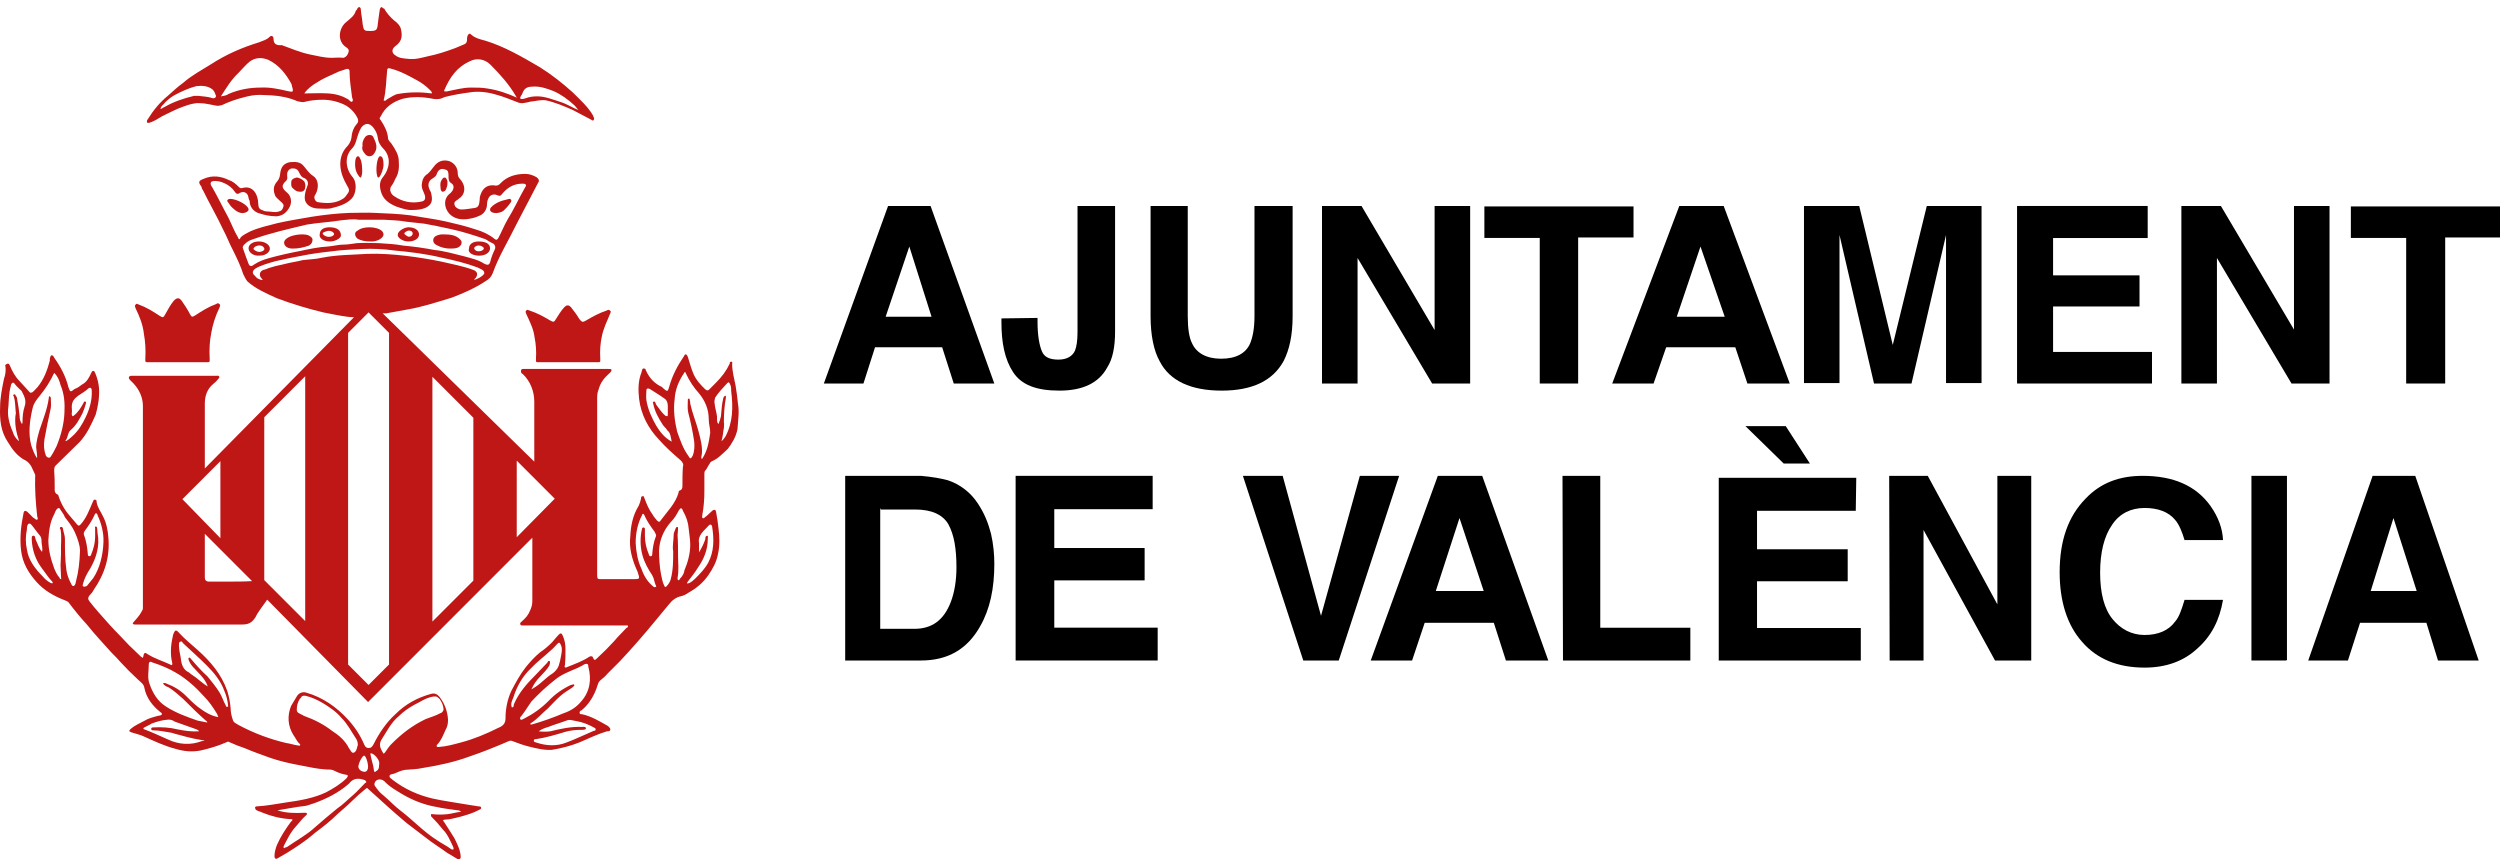
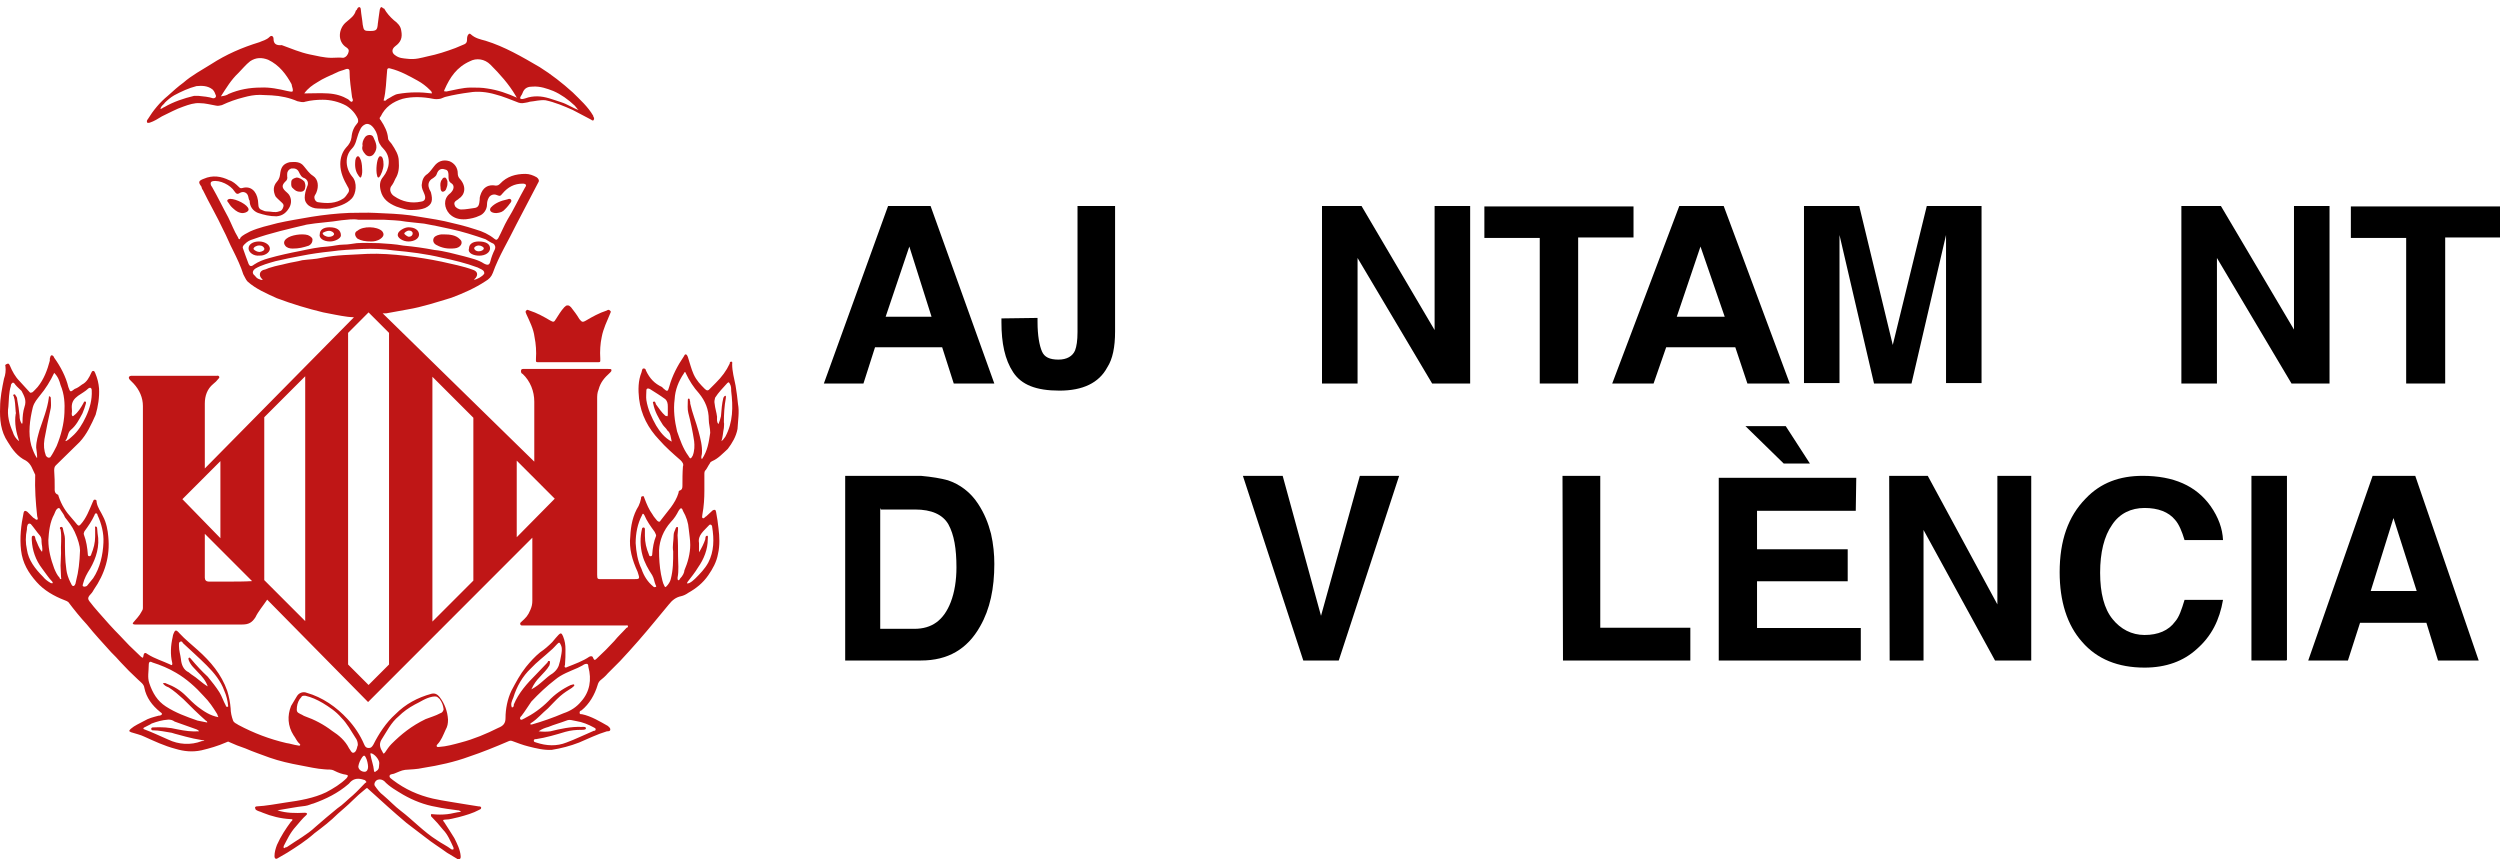
<svg xmlns="http://www.w3.org/2000/svg" width="160" height="55" viewBox="0 0 160 55" fill="none">
  <path d="M47.232 25.861C47.201 25.486 47.139 25.08 47.076 24.674C46.983 24.206 46.858 23.769 46.858 23.301C46.858 23.27 46.889 23.176 46.827 23.145C46.733 23.145 46.702 23.176 46.702 23.27C46.484 23.738 46.203 24.113 45.797 24.518C45.673 24.643 45.579 24.737 45.454 24.862C45.33 25.018 45.236 25.018 45.111 24.893C44.83 24.612 44.581 24.362 44.394 23.957C44.238 23.613 44.144 23.208 44.019 22.833C43.988 22.802 43.988 22.708 43.895 22.677C43.801 22.677 43.801 22.771 43.77 22.802C43.364 23.395 43.021 24.05 42.834 24.737C42.74 25.08 42.709 25.08 42.46 24.862C42.429 24.831 42.429 24.831 42.366 24.768C41.898 24.55 41.586 24.238 41.337 23.707C41.337 23.676 41.306 23.582 41.212 23.582C41.118 23.582 41.118 23.613 41.087 23.707C41.087 23.738 41.056 23.801 41.056 23.832C40.838 24.362 40.838 24.956 40.9 25.517C41.025 26.547 41.493 27.421 42.179 28.139C42.584 28.607 43.084 29.044 43.551 29.45C43.676 29.575 43.77 29.7 43.708 29.856C43.676 30.262 43.676 30.636 43.676 31.104C43.676 31.229 43.645 31.354 43.52 31.385C43.427 31.416 43.427 31.479 43.427 31.541C43.208 32.259 42.709 32.727 42.273 33.32C42.241 33.414 42.148 33.414 42.054 33.32C41.961 33.195 41.836 33.071 41.773 32.946C41.524 32.602 41.399 32.29 41.243 31.884C41.212 31.853 41.243 31.728 41.118 31.76C41.025 31.76 41.025 31.853 41.025 31.916C40.994 32.072 40.931 32.259 40.869 32.384C40.495 32.977 40.37 33.664 40.339 34.319C40.245 35.099 40.463 35.848 40.807 36.597C40.962 37.066 40.962 37.066 40.526 37.066C39.871 37.066 39.153 37.066 38.498 37.066C38.249 37.066 38.218 37.066 38.218 36.785C38.218 33.071 38.218 29.294 38.218 25.549C38.218 25.33 38.218 25.143 38.311 24.924C38.436 24.456 38.685 24.175 39.029 23.863C39.122 23.769 39.153 23.738 39.122 23.645C39.122 23.613 38.997 23.613 38.904 23.613C37.126 23.613 35.317 23.613 33.476 23.613C33.352 23.613 33.32 23.707 33.352 23.832C33.383 23.863 33.383 23.925 33.445 23.925C33.944 24.394 34.194 25.049 34.194 25.704C34.194 26.859 34.194 28.42 34.194 29.544L24.493 20.055C24.586 20.055 24.711 20.055 24.711 20.055C25.179 19.962 25.616 19.899 26.084 19.805C27.02 19.649 27.955 19.337 28.891 19.056C29.64 18.776 30.419 18.432 31.075 17.995C31.293 17.87 31.449 17.714 31.542 17.465C31.917 16.403 32.541 15.405 33.04 14.375C33.508 13.47 33.975 12.595 34.443 11.69C34.537 11.566 34.474 11.441 34.35 11.347C34.131 11.222 33.882 11.129 33.632 11.129C33.008 11.129 32.447 11.285 32.01 11.753C31.917 11.846 31.854 11.878 31.73 11.878C31.23 11.784 30.887 12.002 30.731 12.533C30.7 12.627 30.7 12.689 30.7 12.783C30.669 13.033 30.669 13.282 30.357 13.313C30.076 13.345 29.827 13.407 29.515 13.407C29.359 13.407 29.141 13.282 29.109 13.157C29.016 12.939 29.141 12.876 29.328 12.752L29.359 12.72C29.764 12.471 29.858 11.94 29.453 11.472C29.328 11.347 29.297 11.222 29.297 11.097C29.297 10.723 29.078 10.442 28.766 10.317C28.361 10.192 28.018 10.317 27.768 10.66C27.643 10.816 27.518 11.004 27.363 11.129C27.113 11.285 27.02 11.503 26.988 11.846C26.988 12.065 27.082 12.221 27.144 12.377C27.269 12.658 27.238 12.876 26.926 12.908C26.333 13.033 25.741 12.908 25.241 12.564C25.023 12.44 24.898 12.159 25.023 11.94C25.148 11.784 25.241 11.597 25.304 11.441C25.522 11.097 25.553 10.723 25.522 10.317C25.522 9.911 25.304 9.568 25.054 9.193C24.961 9.069 24.836 8.975 24.836 8.85C24.805 8.444 24.618 8.07 24.368 7.695C24.274 7.602 24.274 7.539 24.368 7.446C24.649 6.853 25.148 6.509 25.772 6.322C26.396 6.166 27.082 6.197 27.706 6.322C27.862 6.353 27.986 6.353 28.174 6.322C28.298 6.291 28.392 6.228 28.517 6.197C29.016 6.072 29.546 5.979 30.045 5.916C30.575 5.823 31.168 5.885 31.698 6.041C32.197 6.166 32.697 6.384 33.196 6.572C33.289 6.603 33.352 6.603 33.445 6.603C33.601 6.572 33.726 6.572 33.913 6.509C34.256 6.478 34.537 6.384 34.911 6.416C35.504 6.54 36.096 6.79 36.658 7.04C37.063 7.258 37.438 7.446 37.843 7.664C37.874 7.695 37.968 7.758 37.999 7.664C38.03 7.633 38.03 7.539 37.999 7.508C37.968 7.477 37.968 7.414 37.968 7.414C37.625 6.821 37.126 6.384 36.658 5.916C36.003 5.323 35.285 4.761 34.537 4.293C33.414 3.638 32.291 2.982 31.075 2.608C30.731 2.514 30.419 2.452 30.139 2.202C30.045 2.108 29.983 2.171 29.92 2.296C29.889 2.389 29.889 2.452 29.889 2.545C29.889 2.67 29.858 2.764 29.733 2.826C29.515 2.92 29.359 2.982 29.141 3.076C28.548 3.294 27.986 3.482 27.363 3.607C26.957 3.7 26.583 3.825 26.084 3.763C25.803 3.731 25.553 3.731 25.304 3.544C25.054 3.388 25.054 3.138 25.304 2.951C25.647 2.701 25.772 2.42 25.678 1.952C25.647 1.671 25.429 1.453 25.21 1.297C24.961 1.078 24.742 0.829 24.586 0.548C24.493 0.548 24.462 0.454 24.43 0.454C24.337 0.454 24.337 0.548 24.306 0.61C24.274 0.891 24.212 1.203 24.181 1.515C24.15 1.921 24.087 1.983 23.682 1.983C23.308 1.983 23.276 1.952 23.214 1.578C23.183 1.234 23.12 0.953 23.089 0.579C23.089 0.548 23.058 0.454 22.996 0.454C22.964 0.454 22.902 0.485 22.871 0.548C22.84 0.61 22.84 0.641 22.777 0.673C22.684 1.016 22.434 1.172 22.185 1.39C21.654 1.796 21.561 2.67 22.185 3.045C22.309 3.138 22.341 3.201 22.309 3.326C22.278 3.482 22.153 3.669 21.966 3.7C21.717 3.669 21.467 3.7 21.218 3.7C20.75 3.7 20.282 3.575 19.814 3.482C19.221 3.357 18.629 3.107 18.036 2.889C17.662 2.92 17.506 2.795 17.506 2.483C17.506 2.327 17.381 2.233 17.256 2.358C17.038 2.577 16.788 2.608 16.601 2.701C15.478 3.045 14.48 3.482 13.513 4.106C12.92 4.48 12.265 4.824 11.735 5.292C11.392 5.542 11.08 5.823 10.737 6.135C10.238 6.54 9.801 7.071 9.458 7.633C9.427 7.664 9.364 7.758 9.427 7.851C9.458 7.883 9.552 7.851 9.583 7.851C9.864 7.758 10.113 7.602 10.363 7.446C10.831 7.227 11.267 6.977 11.735 6.821C12.078 6.696 12.453 6.572 12.796 6.603C13.139 6.603 13.451 6.696 13.825 6.759C13.95 6.79 14.075 6.759 14.199 6.728C14.667 6.509 15.104 6.353 15.603 6.228C15.946 6.135 16.258 6.072 16.632 6.072C16.882 6.072 17.131 6.103 17.381 6.103C17.974 6.135 18.535 6.26 19.034 6.478C19.19 6.509 19.377 6.572 19.533 6.509C19.908 6.416 20.282 6.384 20.656 6.384C21.155 6.384 21.686 6.509 22.153 6.759C22.497 6.977 22.746 7.258 22.902 7.602C22.933 7.726 22.933 7.82 22.871 7.883C22.652 8.132 22.528 8.413 22.497 8.788C22.465 9.037 22.341 9.256 22.153 9.443C21.904 9.724 21.779 10.099 21.779 10.504C21.779 11.035 21.997 11.503 22.247 11.94C22.341 12.065 22.372 12.221 22.278 12.346C22.185 12.471 22.122 12.595 21.997 12.689C21.498 13.033 20.937 13.033 20.344 12.939C20.188 12.908 20.095 12.72 20.126 12.564C20.157 12.471 20.22 12.408 20.251 12.315C20.407 11.94 20.375 11.472 20.032 11.253C19.783 11.097 19.627 10.848 19.44 10.629C19.221 10.348 18.909 10.348 18.535 10.38C18.161 10.473 18.005 10.66 17.942 11.035C17.911 11.253 17.911 11.409 17.724 11.628C17.475 11.909 17.475 12.221 17.631 12.564C17.724 12.689 17.849 12.783 17.974 12.908C18.067 13.001 18.192 13.064 18.13 13.251C18.067 13.438 18.005 13.501 17.849 13.532C17.599 13.626 17.35 13.532 17.1 13.532C16.976 13.532 16.882 13.501 16.757 13.438C16.632 13.407 16.539 13.282 16.539 13.157C16.539 13.033 16.508 12.939 16.508 12.814C16.414 12.221 16.04 11.878 15.509 12.034C15.385 12.065 15.354 12.034 15.26 11.94C15.104 11.784 14.886 11.597 14.667 11.534C14.168 11.285 13.607 11.191 13.045 11.441C12.702 11.566 12.671 11.659 12.889 11.94C12.92 12.034 12.92 12.096 12.983 12.159C13.388 13.001 13.887 13.844 14.293 14.718C14.511 15.124 14.698 15.623 14.917 16.029C15.166 16.528 15.416 17.059 15.572 17.558C15.665 17.714 15.728 17.902 15.852 18.026C16.383 18.495 17.038 18.776 17.724 19.088C18.722 19.462 19.658 19.743 20.687 19.993C21.186 20.086 21.748 20.211 22.247 20.274C22.278 20.274 22.497 20.305 22.652 20.305L13.108 29.981C13.108 28.67 13.108 27.047 13.108 25.829C13.108 25.33 13.264 24.893 13.638 24.581C13.763 24.487 13.887 24.362 13.981 24.238C14.012 24.206 14.075 24.144 14.012 24.081C13.95 24.019 13.919 24.05 13.887 24.05C13.856 24.05 13.763 24.05 13.732 24.05H8.709C8.616 24.05 8.553 24.05 8.429 24.05C8.273 24.05 8.179 24.144 8.304 24.3C8.398 24.394 8.46 24.456 8.553 24.55C8.928 24.956 9.146 25.455 9.146 25.985C9.146 30.324 9.146 34.6 9.146 38.907C9.146 39.001 9.115 39.063 9.053 39.157C8.928 39.407 8.709 39.625 8.553 39.812C8.522 39.843 8.46 39.906 8.522 39.937C8.553 39.968 8.616 39.968 8.647 39.968C8.678 39.968 8.772 39.968 8.803 39.968C11.049 39.968 13.295 39.968 15.509 39.968C15.915 39.968 16.133 39.843 16.352 39.5C16.508 39.157 16.851 38.751 17.1 38.377L23.557 44.931L34.069 34.413C34.069 35.599 34.069 37.253 34.069 38.439C34.069 38.657 34.038 38.813 33.944 39.032C33.788 39.407 33.663 39.531 33.352 39.812C33.227 39.906 33.32 40.031 33.383 40.031C35.566 40.031 37.843 40.031 40.027 40.031C40.12 40.031 40.183 40 40.183 40.062C40.214 40.156 40.151 40.156 40.089 40.187C39.84 40.468 39.559 40.718 39.309 41.03C38.966 41.404 38.592 41.779 38.186 42.153C38.093 42.247 38.03 42.278 37.968 42.122C37.937 41.997 37.843 41.966 37.718 42.028C37.313 42.309 36.783 42.496 36.315 42.684C36.159 42.778 36.096 42.684 36.159 42.559C36.19 42.216 36.19 41.904 36.19 41.56C36.19 41.279 36.159 41.03 36.034 40.718C35.941 40.499 35.878 40.499 35.753 40.624C35.629 40.749 35.504 40.905 35.348 41.092C35.098 41.342 34.849 41.56 34.568 41.748C34.225 42.028 33.944 42.34 33.663 42.684C33.289 43.152 33.008 43.683 32.728 44.213C32.478 44.744 32.353 45.368 32.353 45.961C32.353 46.304 32.197 46.461 31.886 46.585C31.137 46.96 30.326 47.303 29.484 47.522C29.016 47.647 28.579 47.771 28.111 47.803C28.08 47.803 27.986 47.834 27.955 47.771C27.924 47.74 27.955 47.678 27.986 47.647C28.236 47.397 28.361 47.053 28.517 46.71C28.642 46.492 28.673 46.304 28.673 46.055C28.642 45.524 28.454 45.025 28.142 44.619C28.018 44.463 27.862 44.338 27.612 44.401C26.707 44.65 25.959 45.056 25.304 45.711C24.711 46.242 24.243 46.96 23.9 47.647C23.807 47.803 23.744 47.896 23.526 47.865C23.401 47.834 23.37 47.771 23.308 47.647C23.058 47.053 22.684 46.492 22.247 46.023C21.53 45.243 20.625 44.619 19.627 44.338C19.409 44.244 19.128 44.338 19.003 44.556C18.878 44.775 18.753 44.962 18.629 45.181C18.379 45.805 18.41 46.461 18.785 47.053C18.909 47.209 19.003 47.459 19.159 47.584C19.19 47.615 19.253 47.678 19.19 47.709C19.159 47.74 19.097 47.709 19.065 47.709C18.816 47.678 18.566 47.584 18.317 47.553C17.256 47.303 16.258 46.929 15.26 46.398C15.135 46.304 14.979 46.273 14.917 46.117C14.823 45.867 14.761 45.587 14.761 45.337C14.73 44.962 14.667 44.619 14.543 44.213C14.168 43.152 13.482 42.34 12.64 41.591C12.265 41.248 11.86 40.936 11.486 40.53C11.267 40.281 11.205 40.281 11.08 40.624C11.08 40.655 11.049 40.718 11.049 40.78C10.924 41.31 10.893 41.904 11.018 42.403C11.049 42.528 11.018 42.621 10.893 42.528C10.425 42.309 9.895 42.153 9.458 41.872C9.302 41.748 9.209 41.748 9.177 41.997C9.146 42.122 9.146 42.122 9.021 42.028C8.772 41.779 8.522 41.56 8.273 41.31C8.054 41.092 7.898 40.905 7.68 40.686C7.212 40.218 6.744 39.688 6.308 39.188C6.089 38.938 5.902 38.72 5.715 38.47C5.621 38.345 5.621 38.252 5.715 38.127C5.84 38.002 5.933 37.877 5.996 37.752C6.713 36.722 7.056 35.599 6.931 34.35C6.9 33.944 6.807 33.445 6.588 33.039C6.464 32.758 6.245 32.509 6.183 32.134C6.183 32.041 6.183 31.978 6.058 31.978C5.965 31.978 5.965 32.103 5.933 32.134C5.715 32.634 5.528 33.164 5.154 33.57C5.06 33.664 5.029 33.664 4.935 33.57C4.842 33.445 4.717 33.32 4.592 33.164C4.218 32.758 3.937 32.322 3.75 31.76C3.75 31.728 3.719 31.666 3.719 31.666C3.469 31.572 3.5 31.385 3.5 31.198C3.5 30.855 3.5 30.542 3.469 30.137C3.469 30.012 3.469 29.887 3.563 29.793C4.062 29.294 4.592 28.794 5.091 28.295C5.559 27.796 5.84 27.172 6.12 26.547C6.276 26.017 6.37 25.424 6.339 24.862C6.308 24.518 6.245 24.238 6.089 23.863C6.058 23.832 6.058 23.738 5.965 23.738C5.871 23.738 5.871 23.832 5.84 23.863C5.715 24.144 5.559 24.456 5.247 24.612C5.122 24.706 4.966 24.831 4.779 24.893C4.498 25.111 4.498 25.111 4.374 24.768C4.218 24.113 3.875 23.457 3.469 22.895C3.438 22.802 3.376 22.739 3.313 22.739C3.22 22.739 3.22 22.864 3.188 22.958V23.083C3.032 23.676 2.814 24.269 2.409 24.768C2.284 24.893 2.19 25.018 2.065 25.111C1.972 25.143 1.941 25.143 1.909 25.111C1.691 24.862 1.442 24.612 1.254 24.394C0.974 24.113 0.787 23.769 0.631 23.395C0.599 23.364 0.599 23.27 0.506 23.27C0.319 23.332 0.319 23.364 0.35 23.457C0.381 23.707 0.35 23.988 0.256 24.238C0.132 24.831 0.007 25.486 0.007 26.048C-0.024 26.828 0.038 27.608 0.506 28.295C0.787 28.763 1.13 29.232 1.66 29.481C2.003 29.7 2.065 30.012 2.253 30.386C2.221 31.291 2.284 32.165 2.377 33.008C2.377 33.102 2.471 33.227 2.377 33.258C2.284 33.289 2.221 33.164 2.128 33.133C2.003 33.008 1.878 32.883 1.754 32.758C1.629 32.665 1.535 32.665 1.504 32.852C1.348 33.601 1.254 34.413 1.348 35.224C1.442 36.036 1.816 36.66 2.346 37.253C2.814 37.783 3.469 38.158 4.124 38.408C4.218 38.439 4.343 38.501 4.374 38.533C4.748 39.032 5.154 39.531 5.559 39.968C6.058 40.593 6.588 41.154 7.119 41.748C7.337 41.966 7.524 42.153 7.711 42.372C8.054 42.746 8.429 43.121 8.834 43.495C8.99 43.651 9.209 43.776 9.24 44.026C9.364 44.65 9.739 45.15 10.238 45.555C10.269 45.587 10.394 45.649 10.363 45.711C10.332 45.774 10.238 45.805 10.144 45.805C9.801 45.899 9.52 45.961 9.209 46.148C8.928 46.304 8.616 46.429 8.366 46.648C8.242 46.773 8.242 46.804 8.398 46.866C8.678 46.96 8.99 47.022 9.24 47.147C9.864 47.428 10.519 47.74 11.236 47.927C11.766 48.084 12.297 48.146 12.889 48.021C13.419 47.896 13.95 47.74 14.449 47.522C14.543 47.49 14.605 47.428 14.667 47.49C15.01 47.647 15.322 47.771 15.697 47.896C16.196 48.115 16.757 48.302 17.256 48.489C17.88 48.708 18.566 48.864 19.253 48.989C19.752 49.082 20.282 49.207 20.781 49.238C20.999 49.27 21.186 49.207 21.405 49.332C21.654 49.457 21.904 49.55 22.153 49.582C22.309 49.613 22.278 49.675 22.185 49.8C21.81 50.175 21.342 50.456 20.875 50.705C20.095 51.08 19.19 51.236 18.286 51.361C17.662 51.454 17.038 51.579 16.414 51.61C16.383 51.61 16.32 51.642 16.32 51.704C16.32 51.735 16.352 51.735 16.352 51.798C16.476 51.922 16.632 51.922 16.82 52.016C17.35 52.235 17.974 52.391 18.566 52.422C18.598 52.422 18.691 52.422 18.722 52.453C18.722 52.484 18.691 52.547 18.629 52.578C18.286 53.046 17.974 53.514 17.724 54.076C17.631 54.326 17.568 54.544 17.568 54.794C17.568 54.95 17.662 55.013 17.787 54.919C18.005 54.794 18.161 54.7 18.379 54.576C18.972 54.201 19.564 53.827 20.126 53.327C20.625 52.953 21.155 52.547 21.623 52.079C21.904 51.829 22.247 51.548 22.559 51.236C22.808 50.986 23.089 50.736 23.401 50.487C23.495 50.393 23.526 50.456 23.557 50.487C23.963 50.861 24.399 51.236 24.836 51.642C25.21 51.985 25.585 52.297 26.021 52.672C26.396 52.953 26.801 53.265 27.207 53.577C27.674 53.951 28.142 54.232 28.61 54.576C28.829 54.7 29.016 54.825 29.234 54.95C29.265 54.981 29.359 55.044 29.453 54.95C29.484 54.919 29.484 54.856 29.484 54.794C29.453 54.388 29.265 54.014 29.078 53.639C28.86 53.296 28.673 52.984 28.423 52.609C28.329 52.516 28.329 52.453 28.517 52.453C28.797 52.453 29.047 52.359 29.359 52.297C29.827 52.172 30.264 52.047 30.669 51.829C30.7 51.798 30.794 51.798 30.794 51.704C30.794 51.61 30.7 51.61 30.638 51.61C30.388 51.579 30.108 51.517 29.858 51.486C29.141 51.361 28.423 51.267 27.706 51.111C26.77 50.893 25.928 50.518 25.148 49.925C25.054 49.831 24.93 49.8 24.93 49.675C24.93 49.55 25.085 49.55 25.21 49.519C25.46 49.426 25.678 49.301 25.928 49.27C26.302 49.238 26.676 49.238 27.082 49.145C28.08 48.989 29.078 48.77 30.014 48.427C30.856 48.146 31.698 47.803 32.572 47.428C32.665 47.397 32.697 47.397 32.79 47.428C33.133 47.553 33.445 47.678 33.819 47.771C34.319 47.896 34.818 48.021 35.317 47.99C35.909 47.896 36.502 47.74 37.063 47.522C37.656 47.272 38.218 46.991 38.841 46.804C38.935 46.804 39.06 46.804 39.06 46.679C39.06 46.585 38.966 46.523 38.904 46.461C38.405 46.18 37.843 45.836 37.251 45.711C37.157 45.711 37.095 45.711 37.095 45.618C37.095 45.524 37.126 45.493 37.219 45.462C37.718 45.056 38.062 44.463 38.249 43.839C38.28 43.714 38.342 43.62 38.405 43.558C38.561 43.433 38.748 43.277 38.904 43.09C39.153 42.84 39.434 42.559 39.684 42.309C40.058 41.904 40.463 41.467 40.869 40.998C41.524 40.249 42.179 39.438 42.803 38.689C43.021 38.408 43.271 38.221 43.583 38.158C43.739 38.127 43.926 38.033 44.051 37.94C44.55 37.659 44.986 37.315 45.33 36.816C45.61 36.41 45.86 35.973 45.953 35.443C46.078 34.912 46.047 34.319 45.984 33.82C45.953 33.476 45.891 33.102 45.828 32.758C45.797 32.602 45.735 32.602 45.61 32.665C45.485 32.79 45.33 32.914 45.205 33.039C45.111 33.071 45.08 33.195 44.986 33.164C44.893 33.133 44.955 33.008 44.955 32.914C45.049 32.415 45.08 31.884 45.08 31.416C45.08 31.073 45.08 30.698 45.08 30.355C45.08 30.262 45.08 30.137 45.173 30.074C45.267 29.949 45.33 29.793 45.423 29.669C45.454 29.575 45.517 29.544 45.579 29.512C45.953 29.356 46.234 29.044 46.577 28.732C46.858 28.358 47.107 27.952 47.201 27.452C47.232 26.891 47.326 26.36 47.232 25.861ZM33.445 5.947C33.57 5.604 33.819 5.542 34.1 5.542C34.568 5.51 35.005 5.666 35.41 5.823C35.909 6.041 36.346 6.353 36.783 6.759C36.876 6.853 36.939 6.977 37.032 7.04C36.658 6.915 36.315 6.665 35.909 6.54C35.41 6.384 34.911 6.166 34.381 6.166C34.131 6.166 33.882 6.197 33.632 6.291C33.508 6.322 33.383 6.384 33.289 6.291C33.289 6.166 33.414 6.072 33.445 5.947ZM28.454 5.729C28.797 4.949 29.234 4.293 30.076 3.919C30.482 3.7 31.012 3.763 31.386 4.137C31.979 4.73 32.572 5.386 33.008 6.135C33.04 6.166 33.04 6.228 33.102 6.26C32.478 5.979 31.854 5.76 31.199 5.666C30.856 5.604 30.513 5.604 30.139 5.604C29.608 5.604 29.078 5.76 28.579 5.854C28.361 5.854 28.423 5.823 28.454 5.729ZM24.555 6.416C24.711 5.823 24.711 5.167 24.774 4.543C24.774 4.418 24.805 4.324 24.992 4.387C25.616 4.543 26.177 4.855 26.739 5.167C27.02 5.323 27.269 5.51 27.518 5.76C27.55 5.791 27.643 5.854 27.643 5.979C26.926 5.885 26.209 5.885 25.491 6.01C25.241 6.041 25.023 6.228 24.774 6.353C24.742 6.384 24.68 6.447 24.649 6.447C24.618 6.416 24.555 6.478 24.555 6.416ZM13.638 6.291C13.357 6.197 13.014 6.166 12.702 6.135C12.577 6.135 12.484 6.135 12.421 6.135C11.766 6.291 11.111 6.509 10.519 6.853C10.425 6.884 10.394 6.946 10.269 6.977C10.3 6.759 10.487 6.696 10.55 6.572C10.706 6.416 10.924 6.228 11.143 6.103C11.61 5.854 12.078 5.635 12.577 5.51C12.92 5.479 13.295 5.479 13.607 5.729C13.732 5.854 13.763 5.979 13.825 6.135C13.825 6.228 13.763 6.291 13.638 6.291ZM18.722 5.854C18.691 5.885 18.504 5.854 18.379 5.823C17.849 5.698 17.256 5.573 16.695 5.604C15.977 5.604 15.291 5.729 14.636 6.01C14.511 6.103 14.355 6.135 14.137 6.166C14.48 5.635 14.792 5.105 15.26 4.668C15.509 4.418 15.728 4.137 16.009 3.919C16.383 3.669 16.757 3.669 17.163 3.825C17.88 4.168 18.317 4.761 18.66 5.386C18.691 5.604 18.785 5.729 18.722 5.854ZM22.528 6.509C22.434 6.54 22.372 6.416 22.278 6.353C21.904 6.135 21.498 6.01 20.999 5.979C20.5 5.947 20.001 5.979 19.471 5.979C19.72 5.635 20.001 5.448 20.313 5.261C20.687 5.011 21.093 4.855 21.561 4.636C21.717 4.543 21.935 4.512 22.153 4.418C22.278 4.387 22.372 4.418 22.372 4.574C22.372 5.105 22.465 5.698 22.528 6.197C22.528 6.291 22.652 6.416 22.528 6.509ZM11.673 31.947L14.106 29.512V34.444L11.673 31.947ZM14.667 37.222C14.262 37.222 13.825 37.222 13.357 37.222C13.201 37.222 13.108 37.128 13.108 36.972C13.108 36.192 13.108 35.037 13.108 34.163L14.137 35.193L16.133 37.191C15.665 37.222 15.041 37.222 14.667 37.222ZM15.229 15.186C14.979 14.78 14.823 14.343 14.605 13.906C14.262 13.282 13.95 12.627 13.575 11.971C13.544 11.94 13.482 11.846 13.482 11.753C13.482 11.659 13.513 11.628 13.607 11.597C14.075 11.503 14.761 11.846 15.01 12.252C15.104 12.377 15.166 12.471 15.354 12.346C15.572 12.221 15.821 12.315 15.884 12.564C15.915 12.658 15.915 12.783 15.977 12.845C15.977 13.22 16.196 13.501 16.508 13.626C16.882 13.75 17.256 13.844 17.693 13.844C18.098 13.813 18.348 13.594 18.535 13.251C18.66 13.001 18.66 12.72 18.504 12.471C18.41 12.346 18.348 12.315 18.254 12.221C18.036 12.002 18.036 11.846 18.254 11.628C18.379 11.534 18.41 11.409 18.379 11.285C18.379 11.253 18.379 11.16 18.379 11.129C18.379 10.973 18.473 10.848 18.629 10.785C18.878 10.754 19.034 10.816 19.128 11.004C19.221 11.191 19.284 11.347 19.502 11.409C19.72 11.534 19.752 11.753 19.658 11.94C19.564 12.19 19.502 12.408 19.502 12.658C19.502 12.876 19.596 13.001 19.72 13.126C19.876 13.251 20.095 13.345 20.344 13.345C20.594 13.345 20.843 13.376 21.124 13.345C21.623 13.22 22.153 13.095 22.528 12.689C22.777 12.408 22.902 11.69 22.528 11.285C22.122 10.785 22.029 10.005 22.528 9.506C22.777 9.256 22.808 8.913 22.933 8.569C23.027 8.351 23.089 8.101 23.339 7.976C23.495 7.883 23.682 7.945 23.807 8.07C24.025 8.288 24.15 8.569 24.181 8.819C24.212 9.1 24.337 9.318 24.555 9.537C25.054 10.067 24.93 10.816 24.524 11.316C24.306 11.566 24.274 11.846 24.368 12.221C24.493 12.72 24.836 13.001 25.366 13.22C25.741 13.345 26.084 13.47 26.427 13.438C26.707 13.438 26.957 13.407 27.207 13.313C27.674 13.095 27.706 12.814 27.581 12.315C27.55 12.221 27.487 12.159 27.456 12.034C27.363 11.784 27.456 11.534 27.706 11.409C27.831 11.316 27.924 11.253 27.955 11.129C28.049 10.848 28.236 10.754 28.485 10.848C28.704 10.879 28.704 11.097 28.704 11.253C28.704 11.472 28.704 11.628 28.922 11.753C29.078 11.878 29.047 12.096 28.922 12.252C28.891 12.283 28.829 12.377 28.766 12.408C28.361 12.752 28.423 13.313 28.766 13.688C29.047 13.969 29.39 14.062 29.827 14.031C30.108 14 30.419 13.938 30.669 13.813C30.95 13.719 31.168 13.407 31.168 13.095C31.168 12.939 31.199 12.814 31.262 12.689C31.355 12.471 31.605 12.408 31.761 12.471C32.01 12.564 32.01 12.564 32.166 12.377C32.509 11.971 32.915 11.753 33.445 11.753C33.663 11.753 33.726 11.846 33.601 12.002C33.227 12.658 32.884 13.407 32.478 14.062C32.26 14.437 32.104 14.843 31.886 15.248C31.792 15.373 31.761 15.373 31.636 15.28C31.293 14.999 30.887 14.812 30.451 14.687C29.796 14.468 29.141 14.312 28.454 14.156C27.737 14 26.957 13.906 26.271 13.782C25.553 13.688 24.774 13.657 24.025 13.626C23.495 13.594 22.871 13.626 22.341 13.626C21.561 13.657 20.719 13.75 19.939 13.875C19.221 14 18.442 14.125 17.755 14.281C17.163 14.437 16.57 14.562 16.009 14.812C15.79 14.936 15.541 15.03 15.385 15.217C15.354 15.373 15.26 15.311 15.229 15.186ZM15.915 16.903C15.79 16.559 15.665 16.247 15.541 15.873C15.509 15.748 15.634 15.654 15.697 15.592C15.821 15.467 15.977 15.373 16.196 15.311C17.319 14.905 18.473 14.655 19.627 14.375C20.344 14.25 21.124 14.219 21.873 14.094C22.247 14.062 22.59 14 22.933 14.062C23.463 14.062 24.056 14.062 24.555 14.062C25.023 14.094 25.491 14.094 25.99 14.187C26.364 14.219 26.739 14.281 27.144 14.312C27.674 14.406 28.267 14.531 28.829 14.655C29.577 14.812 30.357 15.061 31.075 15.311C31.23 15.405 31.418 15.53 31.574 15.592C31.698 15.685 31.73 15.842 31.667 15.966C31.542 16.216 31.449 16.466 31.386 16.715C31.324 16.965 31.23 16.996 30.981 16.872C30.607 16.622 30.139 16.528 29.702 16.403C29.078 16.247 28.423 16.06 27.799 15.998C27.144 15.873 26.489 15.779 25.803 15.717C25.304 15.623 24.742 15.592 24.243 15.561C23.775 15.561 23.308 15.53 22.84 15.561C22.559 15.592 22.309 15.654 21.997 15.654C21.654 15.654 21.342 15.748 20.968 15.779C20.375 15.81 19.814 15.935 19.221 16.06C18.566 16.185 17.849 16.341 17.194 16.528C16.851 16.622 16.539 16.747 16.258 16.934C16.071 17.09 15.977 17.028 15.915 16.903ZM20.594 16.497C20.188 16.591 19.814 16.591 19.346 16.653C19.003 16.747 18.691 16.778 18.317 16.872C17.974 16.965 17.693 16.996 17.319 17.121C17.163 17.152 17.038 17.246 16.851 17.277C16.601 17.371 16.57 17.621 16.726 17.808C16.757 17.839 16.757 17.839 16.82 17.902C16.726 17.933 16.663 17.902 16.601 17.87C16.476 17.839 16.383 17.745 16.32 17.652C16.102 17.496 16.165 17.308 16.352 17.184C16.726 16.965 17.194 16.84 17.631 16.715C18.161 16.591 18.753 16.466 19.284 16.372C19.908 16.247 20.563 16.154 21.186 16.091C21.841 15.998 22.497 15.966 23.183 15.935C23.838 15.904 24.555 15.935 25.21 16.029C26.24 16.122 27.269 16.247 28.298 16.497C29.047 16.653 29.827 16.84 30.575 17.121C30.731 17.215 30.919 17.246 30.981 17.402C30.981 17.433 31.012 17.496 30.981 17.527C30.887 17.683 30.513 17.902 30.326 17.902C30.357 17.87 30.419 17.808 30.451 17.777C30.607 17.558 30.544 17.371 30.295 17.277C29.64 17.028 28.922 16.903 28.267 16.747C27.518 16.591 26.739 16.466 25.959 16.372C25.179 16.279 24.306 16.216 23.526 16.247C22.465 16.31 21.53 16.31 20.594 16.497ZM19.533 39.75L16.913 37.128V26.703L19.533 24.081V39.75ZM24.898 42.528L23.588 43.839L22.278 42.528V21.304L23.588 19.993L24.898 21.304V42.528ZM30.295 37.159L27.674 39.781V24.113L30.295 26.735V37.159ZM33.071 34.381V29.481L35.504 31.916L33.071 34.381ZM1.566 26.048C1.473 26.329 1.442 26.672 1.442 26.984C1.442 27.015 1.442 27.078 1.41 27.14C1.286 26.984 1.254 26.797 1.254 26.61C1.223 26.266 1.161 25.892 1.098 25.549C1.098 25.455 1.067 25.392 1.005 25.33C1.005 25.299 0.974 25.236 0.911 25.236C0.849 25.236 0.818 25.33 0.88 25.361C0.974 25.642 0.974 25.985 1.005 26.36C1.005 26.391 1.036 26.454 1.005 26.485C0.911 27.078 1.036 27.671 1.223 28.233C1.005 28.077 0.88 27.858 0.818 27.64C0.599 27.14 0.443 26.578 0.537 26.017C0.568 25.549 0.568 25.111 0.693 24.706C0.693 24.612 0.724 24.55 0.818 24.487C0.911 24.487 0.943 24.581 0.974 24.612C1.098 24.768 1.254 24.893 1.379 25.018C1.535 25.33 1.722 25.611 1.566 26.048ZM4.53 27.515C4.873 27.234 5.06 26.859 5.278 26.454C5.372 26.235 5.434 26.048 5.497 25.829C5.497 25.798 5.528 25.704 5.465 25.704C5.372 25.673 5.372 25.736 5.341 25.798C5.185 26.079 4.998 26.391 4.748 26.578C4.717 26.61 4.654 26.672 4.623 26.61C4.592 26.578 4.592 26.516 4.592 26.454C4.623 26.329 4.592 26.173 4.592 26.048C4.592 25.704 4.748 25.517 4.998 25.33C5.216 25.174 5.465 25.049 5.653 24.862C5.777 24.768 5.871 24.831 5.871 24.987C5.902 25.58 5.746 26.142 5.497 26.672C5.278 27.14 4.998 27.608 4.592 27.952C4.467 28.077 4.343 28.17 4.218 28.233L4.187 28.201C4.374 27.983 4.311 27.702 4.53 27.515ZM2.377 29.294H2.346C2.19 29.044 2.097 28.794 2.003 28.514C1.785 27.733 1.909 26.859 2.097 26.079C2.19 25.736 2.377 25.549 2.565 25.299C2.908 24.893 3.22 24.394 3.469 23.863C3.719 24.113 3.812 24.394 3.875 24.643C4.124 25.236 4.155 25.829 4.124 26.422C4.093 27.14 3.906 27.858 3.625 28.545C3.5 28.794 3.376 29.044 3.22 29.263C3.126 29.325 3.032 29.294 2.939 29.169C2.814 28.826 2.783 28.514 2.845 28.108C2.97 27.452 3.095 26.797 3.251 26.11C3.282 25.892 3.251 25.704 3.251 25.486C3.251 25.455 3.251 25.392 3.157 25.361C3.126 25.361 3.126 25.392 3.126 25.455C3.032 26.173 2.752 26.859 2.533 27.515C2.44 27.858 2.315 28.233 2.315 28.639C2.346 28.888 2.377 29.075 2.377 29.294ZM3.376 37.315C3.344 37.347 3.282 37.315 3.251 37.315C3.032 37.191 2.876 37.066 2.752 36.91C2.253 36.41 1.816 35.848 1.722 35.162C1.629 34.756 1.629 34.319 1.722 33.882C1.722 33.788 1.722 33.726 1.754 33.632C1.785 33.508 1.878 33.476 1.972 33.539C2.19 33.788 2.346 34.038 2.565 34.288C2.658 34.413 2.658 34.538 2.658 34.662C2.658 34.881 2.752 35.068 2.689 35.318C2.471 35.068 2.409 34.787 2.284 34.538C2.253 34.444 2.253 34.257 2.128 34.288C2.003 34.288 2.034 34.444 2.034 34.569C2.065 35.224 2.284 35.848 2.689 36.379C2.908 36.66 3.095 36.972 3.344 37.222C3.376 37.284 3.376 37.284 3.376 37.315ZM4.873 37.159C4.842 37.284 4.842 37.44 4.717 37.503C4.592 37.534 4.561 37.347 4.498 37.253C4.374 37.003 4.28 36.722 4.249 36.473C4.155 35.817 4.155 35.162 4.155 34.475C4.155 34.257 4.062 34.069 4.031 33.851C4.031 33.82 3.999 33.695 3.906 33.726C3.812 33.726 3.812 33.851 3.875 33.882C3.968 34.382 3.875 34.912 3.906 35.411C3.906 35.661 3.875 35.942 3.875 36.192C3.875 36.441 3.906 36.691 3.906 36.941C3.906 36.972 3.937 37.035 3.906 37.066C3.875 37.066 3.812 37.035 3.812 36.972C3.656 36.816 3.563 36.597 3.469 36.379C3.251 35.786 3.095 35.193 3.095 34.569C3.126 34.038 3.188 33.414 3.469 32.914C3.5 32.821 3.563 32.696 3.594 32.634C3.719 32.477 3.812 32.477 3.875 32.634C3.968 32.79 4.093 32.914 4.155 33.102C4.374 33.383 4.623 33.695 4.779 34.038C4.998 34.506 5.122 34.974 5.122 35.224C5.091 36.005 5.029 36.566 4.873 37.159ZM5.341 37.534C5.247 37.503 5.309 37.409 5.309 37.378C5.403 37.003 5.559 36.722 5.777 36.379C6.152 35.724 6.401 34.943 6.245 34.132C6.245 34.007 6.214 33.882 6.214 33.788C6.214 33.757 6.183 33.695 6.12 33.695C6.058 33.695 6.089 33.788 6.089 33.82C6.089 33.976 6.089 34.194 6.089 34.35C6.089 34.725 5.996 35.099 5.84 35.474C5.84 35.505 5.809 35.599 5.715 35.599C5.621 35.599 5.621 35.505 5.621 35.474C5.59 35.068 5.528 34.631 5.372 34.225C5.341 34.132 5.372 34.1 5.403 34.007C5.653 33.664 5.871 33.352 6.058 32.946C6.058 32.914 6.089 32.852 6.152 32.852C6.214 32.852 6.245 32.946 6.245 32.977C6.495 33.508 6.651 34.132 6.62 34.725C6.588 35.505 6.401 36.348 5.965 37.003C5.84 37.159 5.684 37.347 5.559 37.503C5.465 37.534 5.434 37.565 5.341 37.534ZM12.92 47.428C12.203 47.709 11.423 47.647 10.768 47.334C10.269 47.116 9.739 46.866 9.24 46.679C9.115 46.648 9.209 46.554 9.24 46.554C9.396 46.461 9.583 46.398 9.708 46.304C10.051 46.18 10.363 46.086 10.768 46.055C10.924 46.055 11.049 46.086 11.174 46.18C11.642 46.336 12.109 46.523 12.577 46.679C12.608 46.71 12.702 46.71 12.733 46.804C12.265 46.835 11.829 46.773 11.361 46.679C10.862 46.554 10.332 46.523 9.801 46.554C9.77 46.554 9.676 46.554 9.676 46.648C9.676 46.741 9.77 46.741 9.801 46.741C10.175 46.741 10.581 46.835 10.986 46.897C11.267 46.991 11.579 47.053 11.891 47.147C12.234 47.241 12.546 47.303 12.92 47.366C12.952 47.366 13.045 47.397 13.076 47.397C13.076 47.428 13.014 47.428 12.92 47.428ZM10.519 43.839C10.612 43.932 10.737 43.964 10.799 43.995C11.143 44.213 11.423 44.463 11.735 44.744C12.203 45.212 12.671 45.68 13.17 46.117C13.201 46.148 13.264 46.148 13.264 46.242C13.045 46.211 12.858 46.148 12.64 46.117C11.922 45.867 11.236 45.618 10.612 45.212C10.082 44.869 9.77 44.369 9.552 43.714C9.427 43.339 9.52 42.965 9.52 42.559C9.52 42.34 9.614 42.309 9.77 42.403C10.269 42.559 10.799 42.778 11.267 43.058C11.922 43.433 12.546 43.995 13.045 44.556C13.388 44.9 13.638 45.274 13.887 45.68C13.919 45.711 13.919 45.805 13.981 45.899C13.451 45.805 13.045 45.524 12.671 45.243C12.39 45.025 12.141 44.775 11.891 44.525C11.548 44.182 11.143 43.932 10.643 43.745C10.612 43.745 10.612 43.714 10.55 43.714C10.487 43.714 10.456 43.714 10.425 43.745C10.425 43.745 10.487 43.807 10.519 43.839ZM14.543 45.243C14.511 45.243 14.449 45.212 14.449 45.15C14.293 44.869 14.199 44.556 14.043 44.307C13.825 43.964 13.575 43.651 13.295 43.308C12.92 42.965 12.577 42.59 12.234 42.184C12.203 42.153 12.141 42.06 12.109 42.091C12.016 42.122 12.078 42.216 12.078 42.247C12.203 42.59 12.453 42.778 12.671 43.027C12.92 43.277 13.17 43.558 13.295 43.932C12.92 43.714 12.64 43.402 12.234 43.152C12.203 43.121 12.109 43.058 12.078 43.027C11.735 42.871 11.61 42.528 11.579 42.184C11.548 41.904 11.454 41.654 11.454 41.342C11.454 41.31 11.454 41.248 11.454 41.217C11.454 41.186 11.454 41.092 11.548 41.061C11.642 41.03 11.673 41.092 11.704 41.154C12.203 41.623 12.733 42.091 13.232 42.59C13.7 43.058 14.137 43.589 14.355 44.213C14.48 44.494 14.574 44.837 14.605 45.212C14.574 45.212 14.574 45.243 14.543 45.243ZM21.249 46.773C20.719 46.367 20.126 46.055 19.502 45.836C19.409 45.805 19.346 45.743 19.253 45.711C19.003 45.587 18.972 45.555 19.003 45.243C19.034 44.993 19.128 44.775 19.284 44.619C19.315 44.525 19.409 44.525 19.533 44.525C19.939 44.619 20.282 44.775 20.656 44.993C21.062 45.243 21.498 45.524 21.841 45.93C22.216 46.304 22.465 46.773 22.746 47.209C22.84 47.334 22.902 47.49 22.902 47.678C22.902 47.678 22.902 47.709 22.871 47.771C22.84 47.927 22.777 48.146 22.621 48.177C22.497 48.208 22.403 47.959 22.341 47.896C22.091 47.397 21.686 47.053 21.249 46.773ZM23.37 50.112C23.12 50.362 22.871 50.643 22.59 50.893C22.247 51.173 21.966 51.486 21.592 51.735C21.124 52.11 20.656 52.516 20.188 52.921C19.658 53.421 19.003 53.764 18.379 54.201C18.348 54.201 18.348 54.232 18.286 54.232C18.223 54.232 18.192 54.326 18.161 54.263C18.13 54.232 18.161 54.17 18.161 54.139C18.379 53.733 18.566 53.296 18.941 52.89C19.159 52.64 19.346 52.391 19.596 52.172C19.627 52.141 19.689 52.079 19.627 52.047C19.596 52.016 19.533 52.016 19.502 52.016C18.909 52.047 18.317 52.047 17.755 51.86C18.348 51.767 18.941 51.642 19.533 51.579C19.752 51.548 19.908 51.454 20.064 51.423C20.843 51.142 21.623 50.768 22.309 50.175L22.341 50.144C22.559 49.863 22.84 49.769 23.245 49.894C23.276 49.925 23.37 49.894 23.401 49.987C23.495 50.05 23.432 50.081 23.37 50.112ZM23.339 49.394C23.12 49.394 22.933 49.238 22.933 49.051C22.964 48.833 23.058 48.645 23.183 48.458C23.276 48.333 23.339 48.333 23.401 48.458C23.495 48.614 23.557 48.926 23.557 49.082C23.557 49.27 23.463 49.394 23.339 49.394ZM23.931 49.301C23.9 48.957 23.775 48.676 23.713 48.302C23.713 48.271 23.682 48.208 23.744 48.208C23.963 48.239 24.274 48.614 24.274 48.833C24.243 49.051 24.306 49.238 24.056 49.363C24.025 49.426 23.931 49.426 23.931 49.301ZM25.803 50.861C26.458 51.236 27.175 51.517 27.924 51.642C28.329 51.735 28.829 51.798 29.297 51.86C29.39 51.86 29.421 51.891 29.515 51.954C29.172 51.985 28.922 52.079 28.61 52.11C28.298 52.141 28.018 52.141 27.706 52.11C27.674 52.11 27.581 52.079 27.581 52.141C27.581 52.172 27.581 52.266 27.612 52.266C27.862 52.516 28.111 52.797 28.361 53.109C28.642 53.389 28.829 53.827 29.016 54.232C29.016 54.263 29.047 54.326 29.016 54.357C28.985 54.388 28.922 54.357 28.891 54.357C28.61 54.139 28.267 53.983 27.955 53.764C27.113 53.233 26.427 52.484 25.647 51.891C25.273 51.61 24.93 51.236 24.524 50.893C24.306 50.736 24.15 50.518 23.994 50.3C23.9 50.175 24.025 49.925 24.212 49.894C24.337 49.863 24.462 49.894 24.586 49.987C24.93 50.362 25.397 50.612 25.803 50.861ZM25.054 47.615C24.898 47.771 24.774 47.959 24.649 48.146C24.555 48.271 24.524 48.239 24.493 48.146C24.337 47.896 24.243 47.647 24.399 47.366C24.742 46.835 25.023 46.242 25.522 45.836C25.803 45.555 26.146 45.306 26.552 45.087C26.895 44.931 27.207 44.681 27.674 44.588C27.924 44.556 27.955 44.556 28.142 44.744C28.298 44.962 28.361 45.15 28.392 45.399C28.361 45.524 28.298 45.618 28.174 45.649C27.893 45.805 27.55 45.899 27.238 46.023C26.333 46.461 25.678 46.991 25.054 47.615ZM32.759 45.274C32.665 45.056 32.759 44.869 32.852 44.65C33.071 43.932 33.445 43.277 33.975 42.778C34.35 42.372 34.818 42.028 35.254 41.623C35.41 41.498 35.535 41.342 35.66 41.217C35.785 41.092 35.816 41.092 35.909 41.31C36.003 41.529 35.941 41.779 35.909 41.966C35.878 42.184 35.816 42.434 35.753 42.621C35.66 42.84 35.535 42.965 35.379 43.09C34.911 43.37 34.599 43.807 34.007 44.12C34.163 43.776 34.35 43.526 34.537 43.339C34.755 43.09 35.005 42.871 35.161 42.59C35.161 42.559 35.192 42.496 35.192 42.465C35.192 42.372 35.223 42.309 35.161 42.309C35.067 42.278 35.067 42.34 35.036 42.403C34.786 42.653 34.568 42.902 34.319 43.152C33.726 43.745 33.196 44.338 32.884 45.087C32.884 45.15 32.884 45.274 32.759 45.274ZM37.999 46.554C38.03 46.585 38.124 46.585 38.124 46.679C38.124 46.773 38.03 46.773 37.999 46.773C37.407 47.022 36.845 47.303 36.252 47.522C35.629 47.771 34.974 47.74 34.319 47.522C34.225 47.49 34.163 47.49 34.163 47.397C34.163 47.303 34.256 47.303 34.319 47.303C34.942 47.209 35.566 47.022 36.19 46.835C36.533 46.741 36.845 46.71 37.219 46.71C37.313 46.71 37.5 46.71 37.5 46.617C37.5 46.492 37.344 46.523 37.219 46.523C36.564 46.492 35.847 46.648 35.223 46.804C34.974 46.835 34.755 46.835 34.474 46.804C34.693 46.648 34.88 46.585 35.098 46.523C35.473 46.367 35.847 46.273 36.252 46.117C36.471 46.023 36.658 46.117 36.876 46.148C37.282 46.211 37.656 46.367 37.999 46.554ZM37.188 44.9C36.907 45.243 36.533 45.493 36.065 45.649C35.41 45.93 34.693 46.18 34.038 46.367C34.007 46.367 34.007 46.367 33.944 46.367C33.944 46.273 33.975 46.273 34.038 46.242C34.412 45.992 34.693 45.649 35.067 45.337C35.317 45.087 35.566 44.806 35.847 44.556C36.096 44.338 36.346 44.182 36.596 44.026C36.596 44.026 36.627 44.026 36.627 43.995C36.658 43.964 36.783 43.901 36.752 43.839C36.72 43.745 36.627 43.839 36.533 43.839C36.003 44.088 35.504 44.432 35.098 44.869C34.63 45.337 34.1 45.711 33.539 45.992C33.445 46.023 33.383 46.117 33.289 46.023C33.258 45.93 33.32 45.867 33.383 45.805C33.601 45.524 33.788 45.212 34.007 44.9C34.474 44.401 35.005 43.901 35.535 43.495C35.941 43.152 36.471 42.965 36.97 42.746C37.126 42.653 37.251 42.621 37.375 42.528C37.594 42.434 37.656 42.496 37.656 42.684C37.874 43.495 37.75 44.276 37.188 44.9ZM41.961 37.565C41.867 37.596 41.836 37.565 41.805 37.534C41.462 37.253 41.212 36.878 41.056 36.41C40.807 35.911 40.713 35.287 40.682 34.756C40.682 34.132 40.806 33.508 41.087 32.977C41.118 32.852 41.181 32.852 41.243 32.977C41.399 33.352 41.649 33.695 41.898 34.038C41.929 34.132 41.992 34.194 41.992 34.288C41.836 34.662 41.773 35.068 41.742 35.474C41.742 35.505 41.742 35.599 41.649 35.599C41.555 35.599 41.555 35.568 41.524 35.474C41.368 35.099 41.274 34.725 41.274 34.288C41.274 34.163 41.274 34.038 41.274 33.882C41.274 33.851 41.274 33.757 41.181 33.757C41.15 33.757 41.087 33.788 41.087 33.851C40.962 34.382 40.962 34.974 41.118 35.536C41.243 36.005 41.493 36.441 41.742 36.816C41.867 37.035 41.867 37.222 41.961 37.44C42.023 37.534 41.992 37.565 41.961 37.565ZM41.992 27.234C41.711 26.735 41.462 26.204 41.368 25.611C41.337 25.392 41.368 25.205 41.368 24.987C41.368 24.862 41.462 24.831 41.586 24.893C41.929 25.111 42.241 25.299 42.584 25.549C42.709 25.673 42.74 25.829 42.74 26.017C42.74 26.204 42.74 26.36 42.74 26.516C42.74 26.547 42.74 26.61 42.709 26.641C42.678 26.641 42.616 26.61 42.584 26.61C42.335 26.391 42.179 26.142 41.992 25.892C41.992 25.892 41.961 25.861 41.961 25.798C41.929 25.767 41.929 25.673 41.836 25.704C41.742 25.736 41.805 25.798 41.805 25.829C41.898 26.329 42.148 26.766 42.429 27.203C42.522 27.328 42.647 27.421 42.709 27.546C42.928 27.702 42.928 28.014 42.99 28.264C42.522 28.014 42.241 27.64 41.992 27.234ZM43.52 37.035C43.489 37.066 43.489 37.159 43.395 37.128C43.364 37.097 43.364 37.035 43.364 36.972C43.458 36.504 43.395 36.036 43.395 35.536C43.395 35.13 43.395 34.694 43.364 34.257C43.364 34.132 43.395 34.007 43.395 33.851C43.395 33.82 43.395 33.726 43.364 33.726C43.271 33.726 43.271 33.757 43.24 33.82C43.208 33.944 43.115 34.069 43.115 34.225C43.115 34.6 43.021 34.943 43.084 35.287C43.084 35.911 43.084 36.473 42.928 37.066C42.896 37.222 42.772 37.409 42.647 37.534C42.553 37.627 42.553 37.534 42.522 37.503C42.397 37.284 42.366 37.003 42.304 36.754C42.21 36.254 42.179 35.724 42.179 35.224C42.21 34.569 42.46 33.944 42.928 33.414C43.146 33.195 43.302 32.946 43.427 32.696C43.551 32.477 43.645 32.477 43.708 32.696C43.926 33.071 44.051 33.445 44.082 33.882C44.113 34.225 44.175 34.506 44.175 34.881C44.175 35.411 44.019 36.005 43.801 36.504C43.801 36.629 43.708 36.847 43.52 37.035ZM45.361 33.632C45.454 33.508 45.579 33.601 45.579 33.726C45.704 34.506 45.704 35.287 45.33 36.005C45.111 36.41 44.799 36.722 44.487 37.035C44.362 37.159 44.238 37.253 44.113 37.315C44.082 37.315 44.019 37.347 43.988 37.347C43.957 37.315 43.988 37.253 44.019 37.222C44.238 36.941 44.487 36.629 44.674 36.317C45.049 35.786 45.298 35.162 45.298 34.506C45.298 34.413 45.33 34.288 45.267 34.288C45.142 34.288 45.142 34.413 45.142 34.506C45.049 34.787 44.893 35.099 44.737 35.349C44.737 35.13 44.737 34.974 44.737 34.756C44.643 34.257 45.049 33.976 45.361 33.632ZM44.924 29.387C44.83 29.263 44.924 29.138 44.924 29.013C44.955 28.545 44.83 28.077 44.706 27.608C44.55 27.015 44.3 26.422 44.175 25.829C44.175 25.736 44.175 25.704 44.144 25.611C44.144 25.58 44.144 25.486 44.051 25.517C44.019 25.517 44.019 25.611 44.019 25.642C44.019 25.892 43.988 26.173 44.051 26.422C44.206 27.015 44.331 27.608 44.425 28.233C44.456 28.514 44.456 28.857 44.331 29.169C44.206 29.387 44.175 29.387 44.051 29.169C43.708 28.701 43.52 28.139 43.333 27.608C43.177 26.953 43.084 26.235 43.177 25.549C43.208 24.956 43.427 24.394 43.77 23.894C43.801 23.801 43.863 23.769 43.895 23.894C44.113 24.362 44.394 24.799 44.737 25.174C45.142 25.673 45.361 26.204 45.361 26.859C45.361 27.14 45.454 27.39 45.454 27.702C45.361 28.295 45.298 28.826 44.924 29.387ZM46.421 27.952C46.328 28.077 46.265 28.17 46.172 28.233C46.265 27.952 46.265 27.702 46.328 27.39C46.328 27.265 46.359 27.14 46.328 27.015C46.328 26.516 46.359 25.985 46.452 25.486C46.452 25.455 46.484 25.33 46.421 25.33C46.359 25.33 46.328 25.424 46.296 25.455C46.203 25.829 46.172 26.235 46.141 26.641C46.109 26.797 46.047 26.984 45.984 27.14C45.86 27.015 45.891 26.859 45.891 26.672C45.86 26.391 45.766 26.142 45.735 25.829C45.704 25.704 45.735 25.58 45.766 25.455C45.984 25.111 46.265 24.831 46.546 24.518C46.639 24.425 46.671 24.487 46.702 24.55C46.795 24.706 46.795 24.831 46.795 25.018C46.92 26.048 46.92 27.015 46.421 27.952Z" fill="#BF1616" />
  <path d="M14.729 12.727C14.598 12.727 14.5 12.817 14.566 12.906C14.664 13.017 14.729 13.173 14.861 13.285C14.992 13.396 15.123 13.552 15.384 13.619C15.614 13.686 15.909 13.552 15.909 13.418V13.396C15.876 13.106 15.123 12.727 14.729 12.727Z" fill="#BF1616" />
  <path d="M31.767 13.637C32.025 13.615 32.187 13.549 32.316 13.395C32.477 13.241 32.574 13.11 32.703 12.934C32.735 12.868 32.735 12.824 32.703 12.78C32.67 12.714 32.574 12.714 32.477 12.758C32.057 12.846 31.67 13 31.412 13.285C31.283 13.461 31.412 13.637 31.767 13.637Z" fill="#BF1616" />
  <path d="M23.352 9.835C23.499 10.056 23.793 10.056 23.939 9.835C24.196 9.488 24.086 9.173 23.903 8.794C23.866 8.7 23.793 8.637 23.646 8.637C23.499 8.637 23.389 8.731 23.352 8.794C23.242 8.952 23.169 9.141 23.205 9.33C23.132 9.551 23.242 9.709 23.352 9.835Z" fill="#BF1616" />
  <path d="M24.132 11.226C24.15 11.348 24.204 11.389 24.258 11.348C24.384 11.226 24.546 10.817 24.546 10.531C24.546 10.204 24.474 10 24.348 10C24.33 10 24.276 10 24.258 10.041C24.113 10.204 24.041 10.899 24.132 11.226Z" fill="#BF1616" />
  <path d="M23.162 11.177C23.181 11.06 23.181 11.021 23.181 10.904C23.181 10.709 23.162 10.474 23.106 10.279C23.049 10.123 22.974 9.967 22.88 10.006C22.785 10.045 22.729 10.201 22.729 10.435C22.71 10.787 22.804 11.06 22.955 11.255C23.068 11.411 23.106 11.411 23.162 11.177Z" fill="#BF1616" />
  <path d="M18.637 11.745C18.637 11.862 18.637 11.979 18.764 12.067C18.891 12.184 18.976 12.272 19.231 12.272C19.443 12.272 19.528 12.126 19.528 12.008C19.571 11.891 19.528 11.745 19.486 11.627C19.358 11.481 19.146 11.363 18.976 11.363C18.637 11.451 18.637 11.569 18.637 11.745Z" fill="#BF1616" />
  <path d="M28.325 12.272C28.429 12.272 28.532 12.19 28.558 12.081C28.584 11.999 28.636 11.89 28.636 11.78C28.636 11.698 28.636 11.671 28.636 11.589C28.61 11.507 28.558 11.398 28.506 11.37C28.403 11.343 28.325 11.398 28.299 11.48C28.169 11.616 28.169 11.808 28.195 11.999C28.195 12.136 28.221 12.245 28.325 12.272Z" fill="#BF1616" />
  <path d="M22.883 15.276C23.12 15.404 23.357 15.455 23.771 15.455C23.919 15.455 24.156 15.429 24.363 15.276C24.571 15.122 24.6 14.969 24.452 14.79C24.127 14.482 23.238 14.457 22.883 14.764C22.646 14.866 22.705 15.122 22.883 15.276Z" fill="#BF1616" />
  <path d="M27.927 15.677C28.273 15.87 28.651 15.943 29.091 15.895C29.469 15.87 29.689 15.532 29.437 15.314C29.186 15.048 28.808 15 28.399 15C28.368 15 28.273 15 28.242 15C28.084 15.024 27.864 15.072 27.77 15.218C27.675 15.387 27.738 15.58 27.927 15.677Z" fill="#BF1616" />
  <path d="M18.736 15.909C19.125 15.909 19.417 15.837 19.773 15.718C19.935 15.622 20 15.502 20 15.335C20 15.215 19.87 15.119 19.708 15.047C19.32 14.928 18.607 15.047 18.348 15.263C18.186 15.383 18.121 15.55 18.251 15.718C18.348 15.861 18.542 15.909 18.736 15.909Z" fill="#BF1616" />
  <path d="M26.141 15.455C26.514 15.455 26.819 15.268 26.819 15.012C26.819 14.732 26.548 14.546 26.141 14.546C25.87 14.546 25.463 14.802 25.463 14.989C25.395 15.199 25.768 15.455 26.141 15.455ZM26.175 14.756C26.31 14.756 26.412 14.826 26.412 14.942C26.412 15.059 26.31 15.152 26.175 15.152C26.073 15.152 25.87 14.989 25.87 14.942C25.87 14.896 26.039 14.756 26.175 14.756Z" fill="#BF1616" />
  <path d="M30.672 16.363C31.073 16.363 31.364 16.153 31.364 15.897C31.364 15.617 31.109 15.454 30.636 15.454C30.235 15.454 30.017 15.641 30.017 15.897C29.908 16.223 30.345 16.363 30.672 16.363ZM30.636 15.71C30.781 15.71 30.963 15.804 30.963 15.897C30.963 15.99 30.818 16.084 30.636 16.084C30.49 16.084 30.381 16.014 30.345 15.897C30.345 15.804 30.49 15.71 30.636 15.71Z" fill="#BF1616" />
  <path d="M21.124 15.455C21.453 15.455 21.819 15.25 21.819 15.069C21.819 14.728 21.563 14.546 21.088 14.546C20.686 14.546 20.466 14.728 20.466 14.978C20.393 15.228 20.686 15.455 21.124 15.455ZM21.051 14.773C21.234 14.773 21.38 14.887 21.38 14.978C21.38 15.069 21.234 15.159 21.051 15.159C20.868 15.159 20.649 15.046 20.649 14.909C20.722 14.864 20.905 14.773 21.051 14.773Z" fill="#BF1616" />
  <path d="M16.608 16.357C16.922 16.38 17.272 16.172 17.272 15.917C17.272 15.662 16.957 15.454 16.573 15.454C16.188 15.454 15.908 15.639 15.908 15.894C15.908 16.172 16.258 16.404 16.608 16.357ZM16.608 15.709C16.782 15.709 16.887 15.802 16.922 15.917C16.922 16.033 16.782 16.102 16.608 16.126C16.468 16.126 16.293 16.033 16.223 15.94C16.223 15.825 16.398 15.709 16.608 15.709Z" fill="#BF1616" />
-   <path d="M9.208 21.356C9.302 21.863 9.333 22.438 9.302 22.911C9.302 23.182 9.271 23.182 9.52 23.182C10.113 23.182 10.674 23.182 11.267 23.182C11.298 23.182 11.298 23.182 11.36 23.182C11.391 23.182 11.391 23.182 11.454 23.182C12.046 23.182 12.607 23.182 13.2 23.182C13.449 23.182 13.418 23.182 13.418 22.911C13.387 22.404 13.418 21.829 13.512 21.356C13.605 20.781 13.792 20.206 14.042 19.699C14.073 19.598 14.135 19.53 14.042 19.463C13.948 19.361 13.886 19.429 13.824 19.463C13.356 19.632 12.919 19.902 12.514 20.173C12.296 20.308 12.264 20.308 12.14 20.071C11.984 19.767 11.797 19.497 11.61 19.226C11.516 19.125 11.485 19.091 11.391 19.091C11.298 19.091 11.204 19.158 11.111 19.26C10.892 19.53 10.736 19.835 10.581 20.105C10.456 20.342 10.425 20.342 10.206 20.206C9.801 19.936 9.364 19.666 8.897 19.497C8.803 19.463 8.741 19.395 8.678 19.497C8.585 19.598 8.678 19.666 8.678 19.733C8.928 20.24 9.146 20.781 9.208 21.356Z" fill="#BF1616" />
  <path d="M37.077 20.417C36.921 20.147 36.734 19.907 36.547 19.666C36.454 19.576 36.422 19.546 36.329 19.546C36.235 19.546 36.204 19.576 36.111 19.666C35.892 19.907 35.736 20.177 35.581 20.417C35.456 20.628 35.425 20.628 35.206 20.508C34.801 20.267 34.364 20.027 33.897 19.877C33.803 19.846 33.741 19.786 33.678 19.877C33.585 19.967 33.678 20.027 33.678 20.087C33.897 20.568 34.146 21.049 34.208 21.559C34.302 22.01 34.333 22.521 34.302 22.942C34.302 23.182 34.271 23.182 34.52 23.182C35.113 23.182 35.674 23.182 36.267 23.182C36.298 23.182 36.298 23.182 36.36 23.182C36.36 23.182 36.391 23.182 36.454 23.182C37.046 23.182 37.607 23.182 38.2 23.182C38.449 23.182 38.418 23.182 38.418 22.942C38.387 22.491 38.418 21.98 38.512 21.559C38.605 21.049 38.855 20.538 39.042 20.087C39.073 19.997 39.135 19.937 39.042 19.877C38.948 19.786 38.886 19.846 38.824 19.877C38.356 20.027 37.919 20.267 37.514 20.508C37.264 20.658 37.233 20.598 37.077 20.417Z" fill="#BF1616" />
  <path d="M56.837 13.182H59.556L63.636 24.545H61.04L60.298 22.224H56.002L55.261 24.545H52.727L56.837 13.182ZM56.682 20.269H59.618L58.197 15.778L56.682 20.269Z" fill="black" />
  <path d="M66.402 20.347V20.595C66.402 21.495 66.526 22.115 66.683 22.487C66.839 22.86 67.182 23.015 67.744 23.015C68.274 23.015 68.649 22.797 68.805 22.425C68.899 22.177 68.961 21.805 68.961 21.247V13.182H71.365V21.215C71.365 22.208 71.209 22.984 70.865 23.511C70.335 24.503 69.304 25 67.806 25C66.308 25 65.371 24.628 64.841 23.821C64.31 23.015 64.092 21.96 64.092 20.626V20.378L66.402 20.347Z" fill="black" />
-   <path d="M73.637 13.182H76.016V20.235C76.016 21.009 76.108 21.628 76.291 21.968C76.565 22.587 77.206 22.958 78.152 22.958C79.097 22.958 79.738 22.618 80.013 21.968C80.165 21.597 80.287 21.04 80.287 20.235V13.182H82.728V20.235C82.728 21.473 82.514 22.401 82.148 23.113C81.446 24.381 80.135 25 78.182 25C76.23 25 74.857 24.381 74.216 23.113C73.85 22.463 73.637 21.473 73.637 20.235V13.182Z" fill="black" />
  <path d="M84.545 13.182H87.137L91.815 21.124V13.182H94.09V24.545H91.657L86.884 16.511V24.545H84.608V13.182H84.545Z" fill="black" />
  <path d="M104.545 13.182V15.198H101.002V24.545H98.544V15.228H95V13.212H104.545V13.182Z" fill="black" />
  <path d="M107.475 13.182H110.316L114.545 24.545H111.834L111.059 22.224H106.636L105.829 24.545H103.182L107.475 13.182ZM107.314 20.269H110.381L108.831 15.778L107.314 20.269Z" fill="black" />
  <path d="M123.315 13.182H126.819V24.515H124.546V16.868C124.546 16.655 124.546 16.35 124.546 15.954C124.546 15.558 124.546 15.253 124.546 15.04L122.336 24.545H119.937L117.728 15.04C117.728 15.253 117.728 15.558 117.728 15.954C117.728 16.35 117.728 16.655 117.728 16.868V24.515H115.455V13.182H118.99L121.137 22.078L123.315 13.182Z" fill="black" />
-   <path d="M137.452 15.234H131.397V17.623H136.929V19.614H131.397V22.524H137.728V24.545H129.092V13.182H137.452V15.234Z" fill="black" />
  <path d="M139.545 13.182H142.137L146.815 21.093V13.182H149.09V24.545H146.657L141.884 16.511V24.545H139.608V13.182H139.545Z" fill="black" />
  <path d="M160.001 13.182V15.198H156.492V24.545H153.995V15.228H150.455V13.212H160.001V13.182Z" fill="black" />
  <path d="M60.668 30.739C61.425 30.993 62.122 31.5 62.607 32.26C63.001 32.862 63.243 33.464 63.425 34.161C63.577 34.827 63.637 35.492 63.637 36.094C63.637 37.646 63.364 38.977 62.728 40.086C61.91 41.544 60.668 42.272 58.94 42.272H54.092V30.454H58.94C59.637 30.517 60.213 30.613 60.668 30.739ZM56.334 32.545V40.245H58.516C59.637 40.245 60.395 39.706 60.849 38.534C61.092 37.9 61.213 37.139 61.213 36.316C61.213 35.112 61.062 34.224 60.698 33.559C60.334 32.925 59.607 32.609 58.577 32.609H56.364V32.545H56.334Z" fill="black" />
-   <path d="M73.77 32.588H67.474V35.073H73.256V37.144H67.474V40.17H74.091V42.272H65V30.454H73.77V32.588Z" fill="black" />
  <path d="M87.03 30.454H89.545L85.68 42.272H83.41L79.545 30.454H82.091L84.545 39.413L87.03 30.454Z" fill="black" />
-   <path d="M92.02 30.454H94.861L99.09 42.272H96.378L95.604 39.858H91.181L90.374 42.272H87.727L92.02 30.454ZM91.891 37.825H94.958L93.408 33.154L91.891 37.825Z" fill="black" />
  <path d="M100 30.454H102.417V40.175H108.182V42.272H100.031L100 30.454Z" fill="black" />
  <path d="M118.769 32.693H112.45V35.151H118.253V37.199H112.45V40.193H119.091V42.273H110V30.581H118.801L118.769 32.693ZM115.835 29.667H114.159L111.709 27.273H114.288L115.835 29.667Z" fill="black" />
-   <path d="M120.908 30.454H123.377L127.832 38.682V30.454H129.999V42.272H127.681L123.106 33.917V42.272H120.938L120.908 30.454Z" fill="black" />
+   <path d="M120.908 30.454H123.377L127.832 38.682V30.454H129.999V42.272H127.681L123.106 33.917V42.272H120.938L120.908 30.454" fill="black" />
  <path d="M133.481 31.909C134.44 30.897 135.655 30.454 137.126 30.454C139.108 30.454 140.546 31.087 141.474 32.384C141.985 33.111 142.241 33.839 142.273 34.566H139.811C139.651 34.028 139.459 33.554 139.204 33.269C138.788 32.763 138.117 32.51 137.253 32.51C136.39 32.51 135.655 32.858 135.175 33.586C134.664 34.313 134.408 35.357 134.408 36.654C134.408 37.951 134.664 38.963 135.207 39.627C135.719 40.26 136.422 40.639 137.253 40.639C138.117 40.639 138.788 40.355 139.204 39.785C139.459 39.501 139.619 39.026 139.811 38.393H142.273C142.049 39.69 141.538 40.703 140.61 41.525C139.747 42.316 138.628 42.727 137.253 42.727C135.559 42.727 134.216 42.189 133.257 41.082C132.298 40.007 131.818 38.488 131.818 36.622C131.818 34.598 132.362 33.048 133.481 31.909Z" fill="black" />
  <path d="M146.335 42.272H144.092V30.454H146.365V42.241H146.335V42.272Z" fill="black" />
  <path d="M151.848 30.454H154.576L158.636 42.272H156.032L155.289 39.858H151.043L150.268 42.272H147.727L151.848 30.454ZM151.725 37.825H154.669L153.181 33.154L151.725 37.825Z" fill="black" />
</svg>